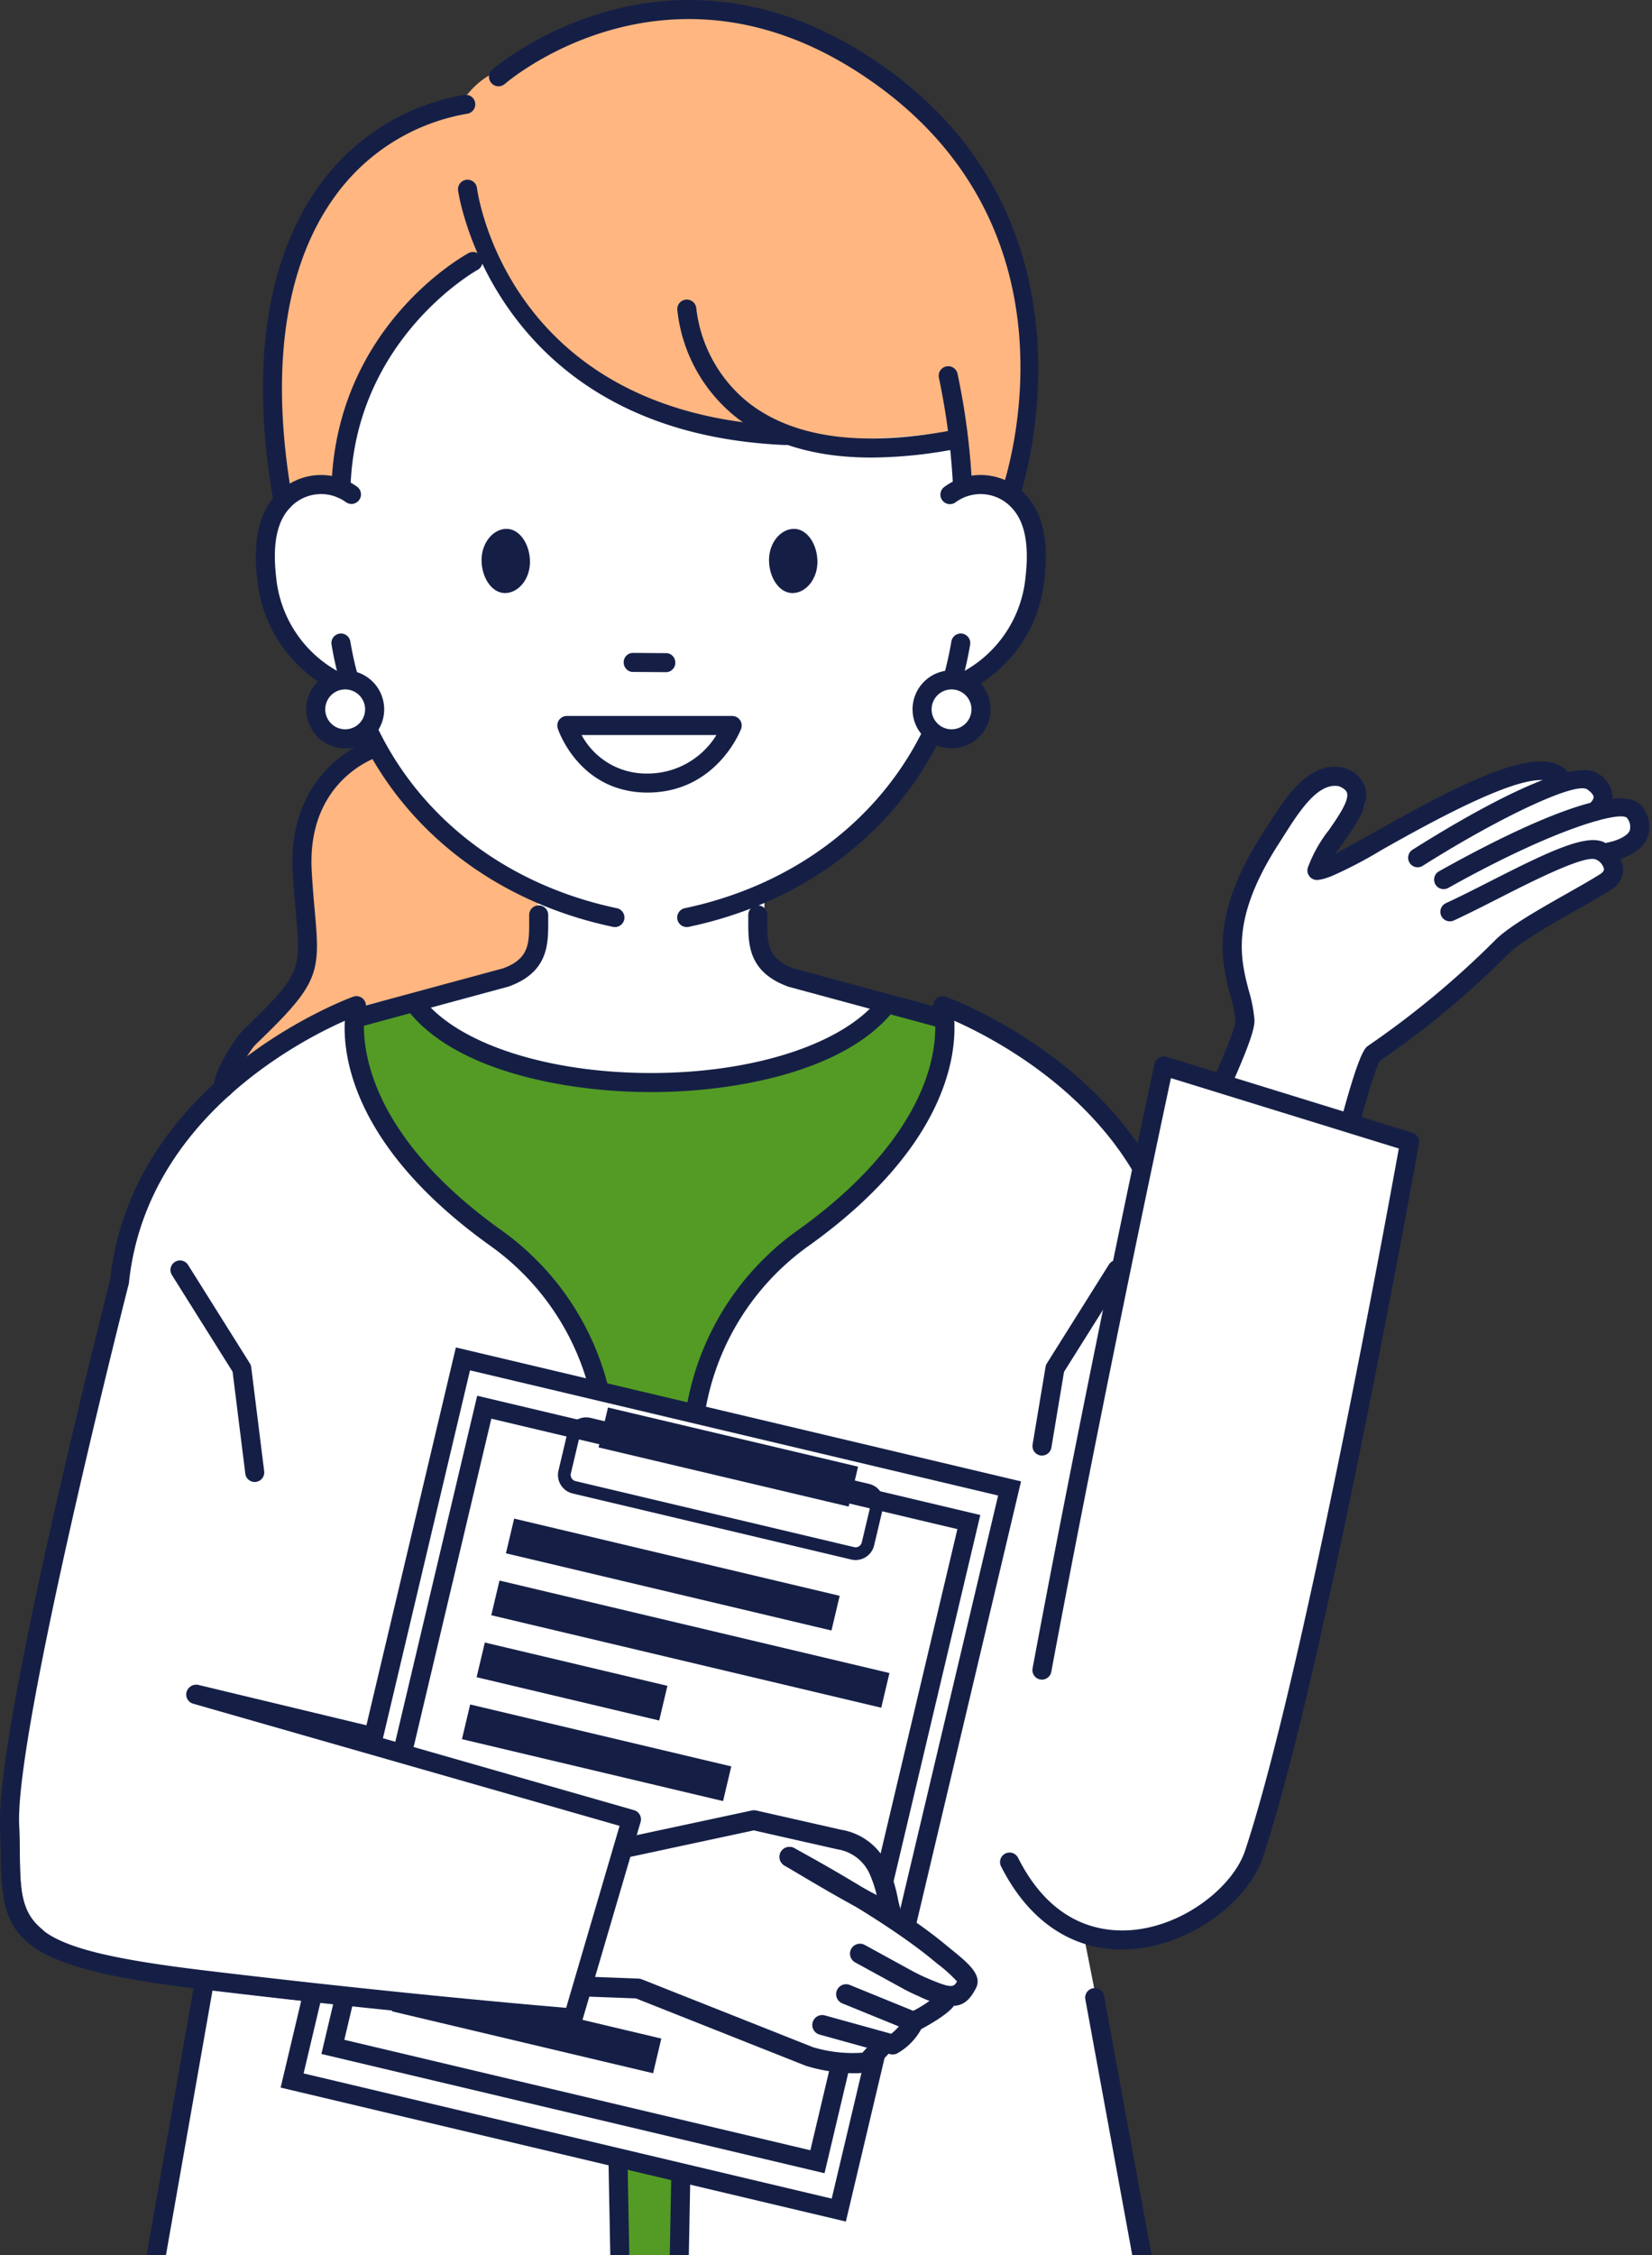
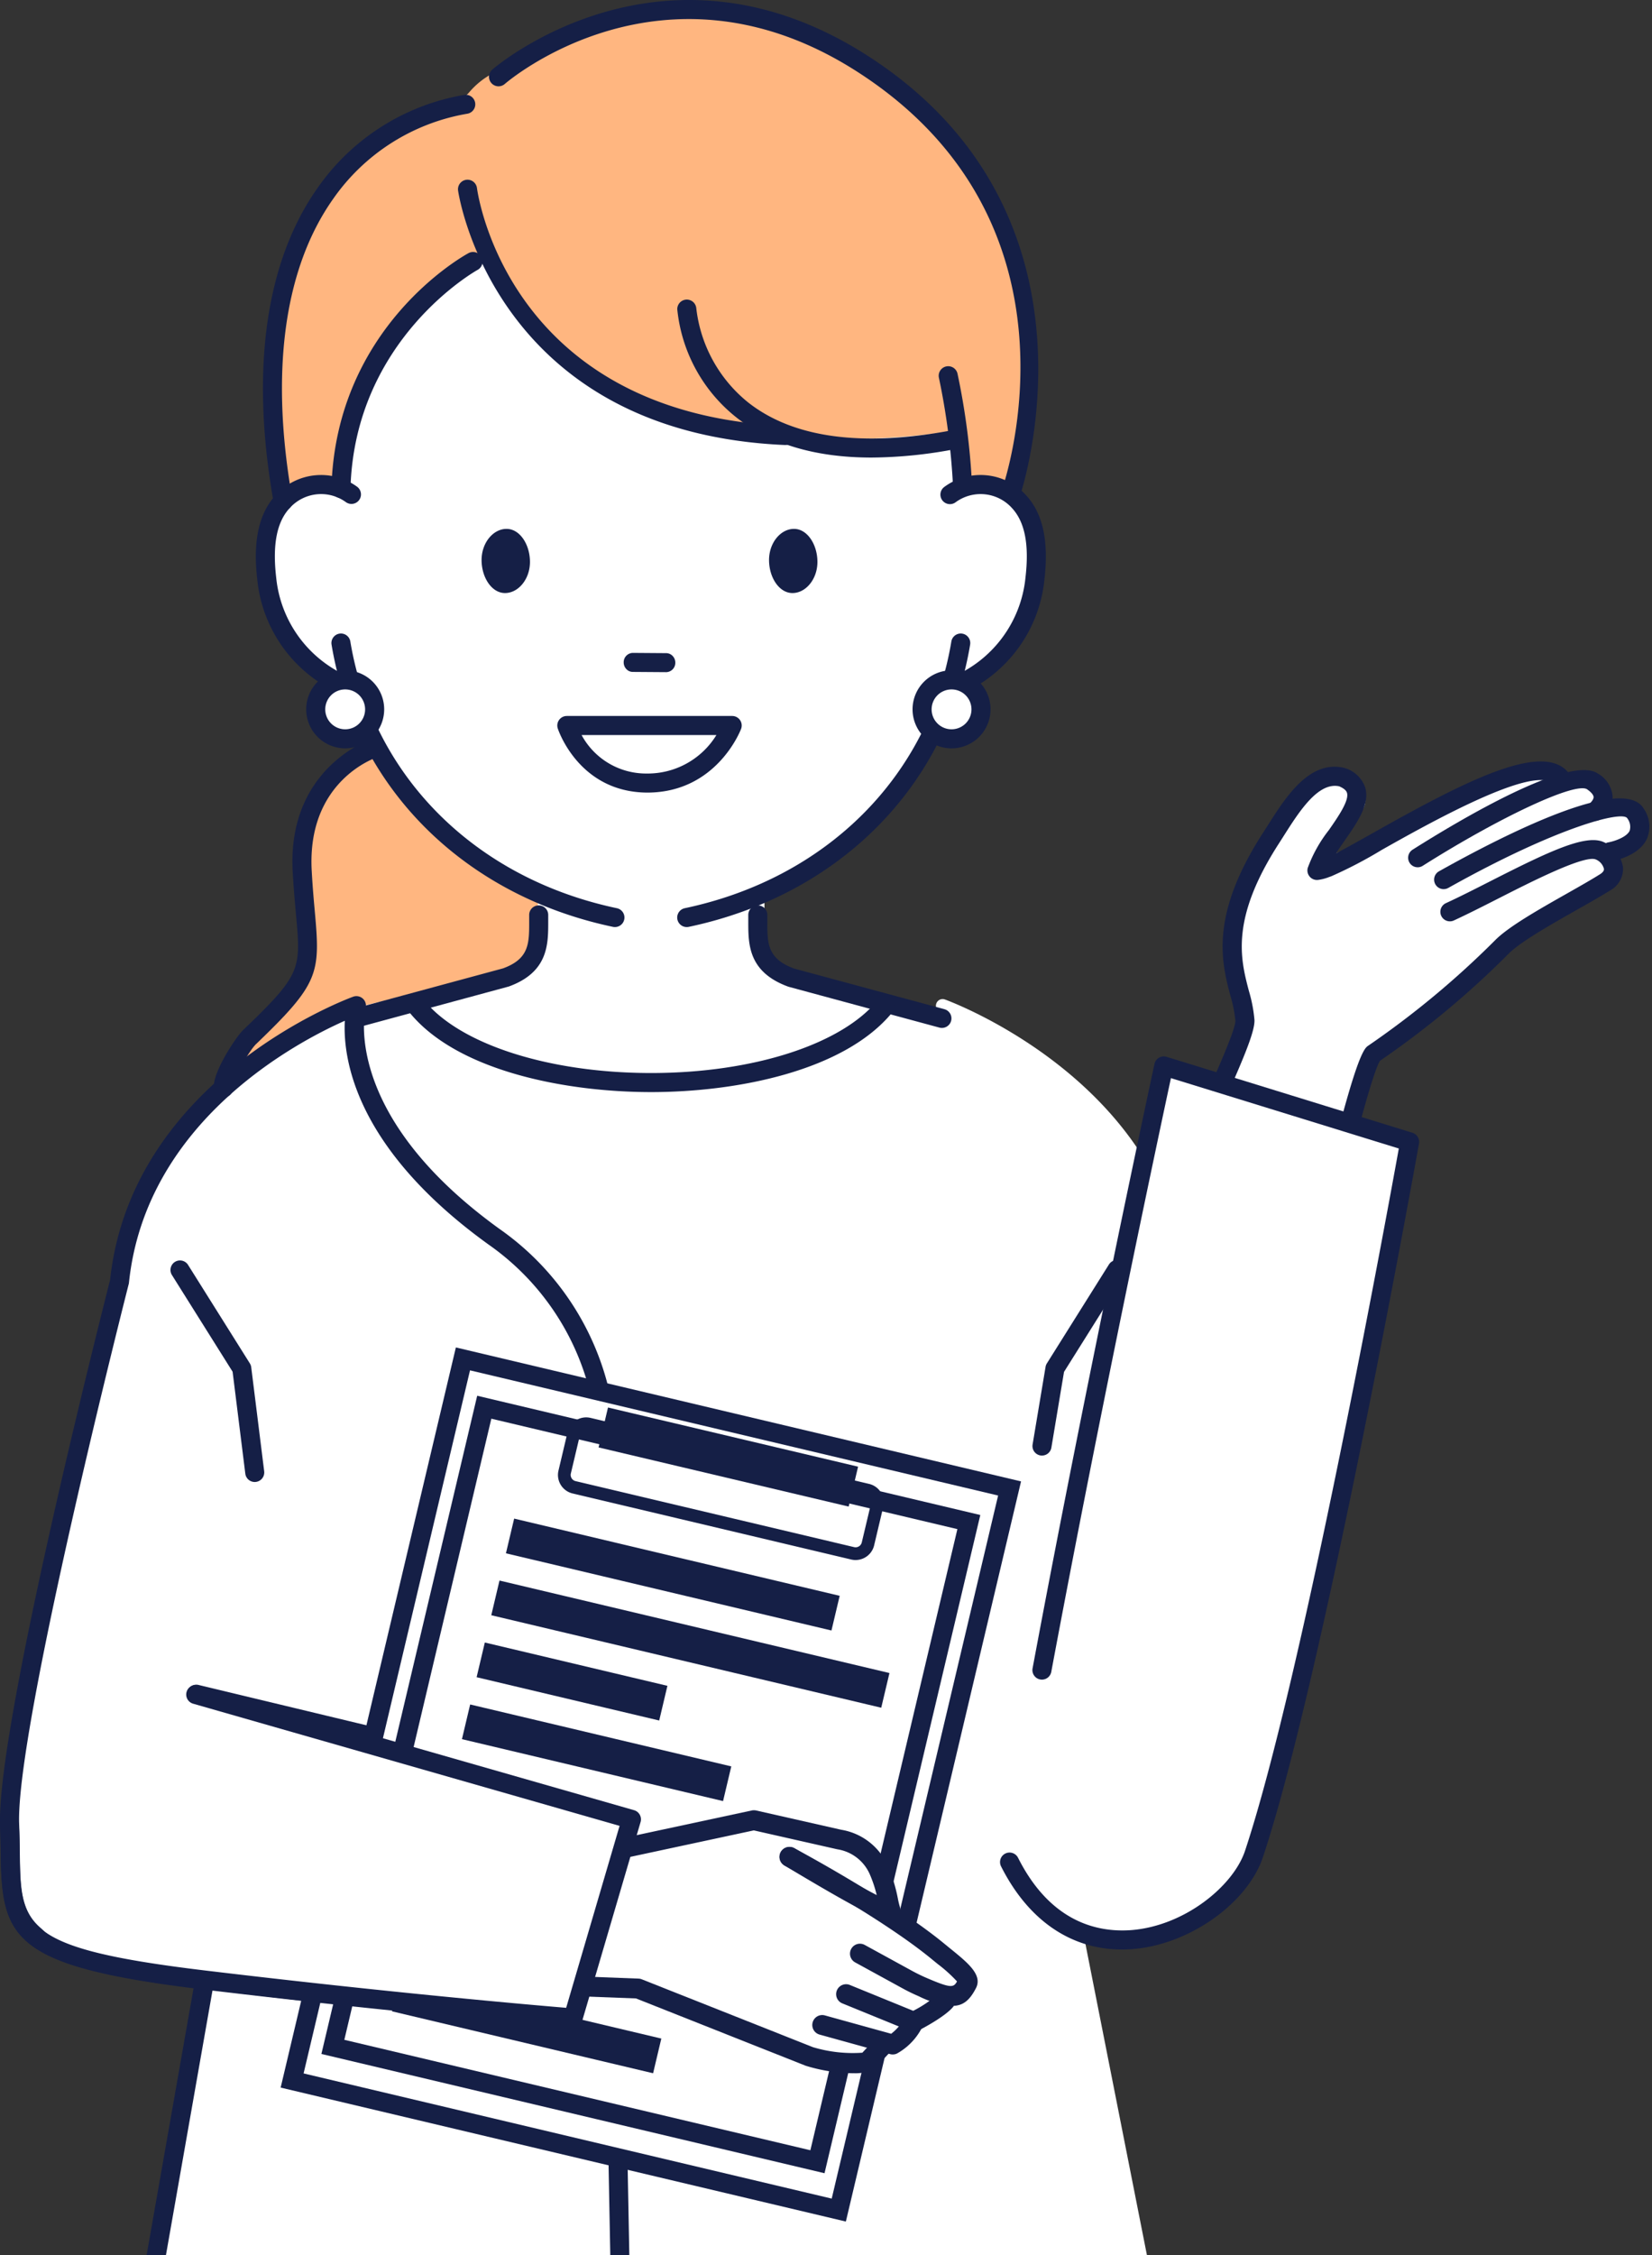
<svg xmlns="http://www.w3.org/2000/svg" width="250" height="341" viewBox="0 0 250 341">
  <rect x="0" y="0" width="250" height="341" fill="#333333" stroke="none" />
  <defs>
    <clipPath id="a">
      <path transform="translate(100 5346)" fill="#fff" stroke="#707070" opacity=".5" d="M0 0h250v341H0z" />
    </clipPath>
    <clipPath id="b">
      <path fill="none" d="M0 0h249.605v361.073H0z" />
    </clipPath>
  </defs>
  <g transform="translate(-100 -5346)" clip-path="url(#a)">
    <g clip-path="url(#b)" transform="translate(100 5346)">
      <path d="M246.247 123.37c-.721-1.237-2.308-1.639-4.437-1.462 0-.058.017-.11.015-.167a4.223 4.223 0 00-2.154-3.417c-.905-.625-2.423-.611-4.279-.2-.019-.023-.025-.052-.046-.075-3.839-4.251-14.921 1.466-27.933 8.789-1.868 1.051-5.158 2.058-6.447 2.729.317-.477 1.057-2.235 1.389-2.713 1.9-2.734 4.869-4.087 4.149-6.5a4.468 4.468 0 00-2.875-2.784 1.423 1.423 0 00-.206-.065c-5.012-1.189-8.459 4.245-10.98 8.211l-.68 1.065c-7.7 11.895-5.959 18.526-4.689 23.367a18 18 0 01.7 3.534c.021 1.278-2.861 7.7-5.179 12.861-1.4 3.125-2.856 6.357-4.08 9.293a1.457 1.457 0 00.845 1.931l20.415 7.452a1.4 1.4 0 00.5.09 1.459 1.459 0 001.41-1.086c.188-.7.513-2.012.926-3.682 1.3-5.258 4.714-19.024 5.965-21.094a127.253 127.253 0 0018.33-15.24c1.614-1.664 6.111-4.21 9.723-6.257 1.8-1.02 3.5-1.981 4.775-2.784a3.575 3.575 0 001.883-3.369 3.686 3.686 0 00-.292-1.157 6.13 6.13 0 003.7-2.856 4.56 4.56 0 00-.454-4.41" fill="#fff" />
      <path d="M200.1 187.79a1.462 1.462 0 01-.494-.086l-21.643-7.9a1.448 1.448 0 01-.838-1.908c1.3-3.115 2.838-6.539 4.326-9.852 2.469-5.5 5.544-12.343 5.5-13.68a19.238 19.238 0 00-.748-3.768c-1.345-5.115-3.184-12.12 4.954-24.691l.721-1.126c2.656-4.18 6.272-9.912 11.532-8.661a1.251 1.251 0 01.2.063 4.637 4.637 0 012.982 2.884c.751 2.51-1.136 5.227-3.134 8.1a68.786 68.786 0 00-1.272 1.866c1.4-.715 3.367-1.818 5.525-3.032 13.749-7.74 25.46-13.786 29.483-9.339a1.442 1.442 0 01-2.139 1.933c-2.794-3.1-19.011 6.022-25.932 9.917a66.329 66.329 0 01-7.637 3.991l-.354.125a6.958 6.958 0 01-1.681.436 1.444 1.444 0 01-1.551-1.806 20.722 20.722 0 013.2-5.729c1.38-1.985 3.094-4.454 2.742-5.632-.11-.371-.511-.705-1.193-.993-3.182-.665-6.04 3.822-8.332 7.427l-.73 1.145c-7.446 11.5-5.861 17.542-4.585 22.393a21.739 21.739 0 01.836 4.36c.1 1.885-2.014 6.683-5.748 15-1.261 2.808-2.56 5.7-3.709 8.392l18.726 6.835c.159-.642.35-1.4.563-2.262 3.422-13.822 5.673-22.143 7.047-23.767a1.394 1.394 0 01.3-.269 134.94 134.94 0 0019.18-15.911c2.01-2.072 6.57-4.654 10.98-7.152 1.868-1.059 3.632-2.058 4.942-2.882.64-.4.617-.715.609-.817a2.086 2.086 0 00-1.228-1.424c-1.687-.74-9.8 3.384-14.645 5.846-2.448 1.245-4.764 2.421-6.879 3.394a1.441 1.441 0 01-1.2-2.619c2.066-.949 4.356-2.112 6.778-3.344 8.814-4.481 14.372-7.122 17.108-5.917a4.937 4.937 0 012.948 3.851 3.693 3.693 0 01-1.949 3.47c-1.37.859-3.161 1.876-5.062 2.95-3.834 2.173-8.609 4.877-10.333 6.653a135.066 135.066 0 01-19.431 16.157c-1.334 2.15-4.977 16.86-6.366 22.473-.43 1.739-.767 3.1-.965 3.839a1.44 1.44 0 01-1.393 1.072" fill="#151f46" />
      <path d="M218.473 134.457a1.441 1.441 0 01-.705-2.7c10.277-5.755 27.969-14.635 30.978-9.47a4.729 4.729 0 01.475 4.575c-1.238 2.623-4.962 3.3-5.382 3.365a1.441 1.441 0 01-.461-2.844c.853-.144 2.773-.763 3.24-1.754a2.1 2.1 0 00-.363-1.891c-.705-1.218-10.634 1.326-27.08 10.532a1.429 1.429 0 01-.7.184" fill="#151f46" />
      <path d="M214.541 131.15a1.441 1.441 0 01-.771-2.66c7.018-4.435 23.8-14.437 28.035-11.512a4.408 4.408 0 012.239 3.532 4.46 4.46 0 01-1.831 3.365 1.441 1.441 0 01-1.691-2.333c.194-.15.648-.625.64-1.005-.006-.323-.371-.757-1-1.189-1.8-1.111-13.169 4.195-24.858 11.58a1.436 1.436 0 01-.767.223" fill="#151f46" />
      <path d="M34.067 164.451c-.309-1.274 2.74-6.441 3.96-7.61 11.286-10.823 8.793-10.248 7.977-25.1s10.957-18.625 10.957-18.625h27.183v49.722z" fill="#fff" />
      <path d="M179.51 193.723c-3.182-30.508-36.2-42.47-36.53-42.587a1.012 1.012 0 00-1.309 1.222c0 .013.038.158.081.4l-21.714-5.871c-4.354-1.581-4.354-4.172-4.354-7.452v-3.365c14.016-6.09 24.368-17.243 28.9-31.292a1.006 1.006 0 00.25-.046 20.7 20.7 0 0012.788-17.12c.669-5.748-.229-9.837-2.742-12.5a9.048 9.048 0 00-.792-.7c1.537-5.006 11.86-43.254-23.069-65.639-29.622-18.984-58.406 3.92-61 6.078a33.539 33.539 0 00-21.644 13.872c-7.746 10.994-10.025 27.174-6.616 46.8-2.243 2.663-3.044 6.616-2.406 12.087a20.7 20.7 0 0012.786 17.12 1.039 1.039 0 00.25.046 51.121 51.121 0 0028.114 30.947v3.711c0 3.28 0 5.871-4.272 7.425l-21.382 5.786c.033-.173.058-.277.06-.288a1.012 1.012 0 00-1.309-1.222c-.334.117-33.348 12.079-36.5 42.441-.709 2.758-17.277 67.74-16.66 82.438.063 1.5.081 2.894.1 4.2.152 11.566 1.583 16.434 30.623 20.025l-11.749 59a1.011 1.011 0 001 1.186h66.405l7.3.236h.033a1.011 1.011 0 001.009-1.038c0-.106-.023-1.132-.058-2.929h6.376l-.058 2.929a1.014 1.014 0 001.011 1.032h.035l6.781-.234h66.926a1.012 1.012 0 00.993-1.193l-15.592-78.852c.771.075 7.139 4.954 7.852 5.269 6.349 2.806 11.918 3.847 16.81-.246 3.155-2.64 5.54-11.745 5.538-12.043.617-14.7-11.585-77.019-12.266-79.632" fill="#fff" />
-       <path d="M53.663 154.003l9.331-2.533s7.683 13.624 35.502 12.976c32.126-.748 36.945-12.371 36.945-12.371l7.1 1.927s1.608 9.089-4.3 16.29c-12.669 15.431-28.8 22.25-32.556 40.773s-3.248 143.581-3.248 143.581h-8.38s-.93-128.161-3.173-145.582-24.914-29.391-24.914-29.391-11.927-10.697-12.307-25.67" fill="#539b24" />
      <path d="M73.64 37.998s-23.965 13.92-22.02 35.281c0 0-6.318-1.6-8.18 1.332 0 0-12.721-50.024 26.3-58.838a11.92 11.92 0 016.8-5.49c4.564-1.22 17.329-15.727 44.784-5.45 0 0 26.561 9.564 33.442 39.816 0 0 2.442 16.891-1.8 29.962a6.5 6.5 0 00-7.312-1.318s1.061-6.6-.736-8.238c0 0-56.109 10.429-71.277-27.056M34.067 164.451c-.309-1.274 2.74-6.441 3.96-7.61 11.286-10.823 8.793-10.248 7.977-25.1s10.957-18.625 10.957-18.625l12.131 14.354 12.436 7.587-.865 10.876-28.424 6.818z" fill="#ffb680" />
      <path d="M42.835 77.236a1.44 1.44 0 01-1.416-1.189c-3.549-19.952-1.263-36.407 6.612-47.585a33.966 33.966 0 0122.212-14.109 1.442 1.442 0 01.48 2.844 31.1 31.1 0 00-20.338 12.924c-7.421 10.536-9.541 26.242-6.132 45.423a1.441 1.441 0 01-1.168 1.671 1.633 1.633 0 01-.254.021m10.832 78.208a1.442 1.442 0 01-.377-2.832l22.844-6.178c3.951-1.441 3.951-3.778 3.951-7.01v-1.07a1.441 1.441 0 112.882 0v1.07c0 3.38 0 7.588-5.967 9.756l-22.95 6.214a1.433 1.433 0 01-.379.05m88.875 0a1.419 1.419 0 01-.377-.05l-22.838-6.178c-6.088-2.2-6.088-6.412-6.088-9.793v-1.07a1.441 1.441 0 112.882 0v1.07c0 3.232 0 5.569 4.072 7.047l22.725 6.141a1.441 1.441 0 01-.377 2.832" fill="#151f46" />
      <path d="M93.056 140.19a1.426 1.426 0 01-.3-.031c-22.666-4.781-38.98-21.126-42.577-42.652a1.441 1.441 0 112.842-.475c3.4 20.331 18.853 35.775 40.329 40.306a1.441 1.441 0 01-.3 2.852" fill="#151f46" />
      <path d="M52.516 105.219a1.423 1.423 0 01-.523-.1 21.126 21.126 0 01-13.059-17.471c-.686-5.884.25-10.085 2.854-12.844a9.264 9.264 0 0112.281-1.179 1.441 1.441 0 01-1.728 2.306 6.392 6.392 0 00-8.459.853c-1.985 2.1-2.667 5.546-2.087 10.532a18.249 18.249 0 0011.244 15.118 1.441 1.441 0 01-.523 2.784m51.416 34.972a1.441 1.441 0 01-.3-2.852c21.481-4.531 36.932-19.979 40.334-40.306a1.441 1.441 0 112.842.475c-3.6 21.528-19.914 37.871-42.576 42.652a1.458 1.458 0 01-.3.031" fill="#151f46" />
      <path d="M144.466 105.218a1.442 1.442 0 01-.523-2.784 18.252 18.252 0 0011.246-15.118c.58-4.985-.1-8.43-2.087-10.532a6.39 6.39 0 00-8.457-.853 1.442 1.442 0 11-1.731-2.306 9.262 9.262 0 0112.283 1.18c2.606 2.759 3.542 6.962 2.856 12.844a21.126 21.126 0 01-13.061 17.471 1.464 1.464 0 01-.523.1" fill="#151f46" />
      <path d="M56.695 107.269a4.456 4.456 0 11-4.456-4.459 4.454 4.454 0 014.456 4.456" fill="#fff" />
      <path d="M52.239 113.166a5.9 5.9 0 115.9-5.9 5.9 5.9 0 01-5.9 5.9m0-8.912a3.015 3.015 0 103.013 3.015 3.019 3.019 0 00-3.013-3.015" fill="#151f46" />
      <path d="M148.454 107.269a4.456 4.456 0 11-4.456-4.459 4.454 4.454 0 014.456 4.456" fill="#fff" />
      <path d="M143.999 113.166a5.9 5.9 0 115.9-5.9 5.9 5.9 0 01-5.9 5.9m0-8.912a3.015 3.015 0 103.015 3.015 3.017 3.017 0 00-3.015-3.015m-25.15-36.959h-.063C74.675 65.37 69.369 29.174 69.321 28.809a1.441 1.441 0 012.857-.382c.188 1.4 5.09 34.172 46.732 35.986a1.442 1.442 0 01-.061 2.882" fill="#151f46" />
      <path d="M51.601 75.311h-.044a1.441 1.441 0 01-1.4-1.48c.653-24.376 19.921-35.106 20.742-35.55a1.44 1.44 0 011.376 2.531c-.186.1-18.628 10.425-19.237 33.1a1.441 1.441 0 01-1.439 1.4m80.294-6.12c-8.457 0-15.3-2.023-20.442-6.057a23.915 23.915 0 01-8.957-16.349 1.442 1.442 0 012.879-.154 21.389 21.389 0 007.9 14.268c6.841 5.342 17.235 6.737 30.892 4.151a1.441 1.441 0 11.536 2.832 69.2 69.2 0 01-12.806 1.309" fill="#151f46" />
      <path d="M152.963 76.054a1.478 1.478 0 01-.477-.081 1.442 1.442 0 01-.884-1.837c.576-1.645 13.674-40.5-21.9-63.308C100.339-7.99 76.624 12.495 76.387 12.7a1.441 1.441 0 01-1.91-2.158c.253-.221 25.61-22.121 56.775-2.142 37.524 24.049 23.219 66.265 23.071 66.69a1.442 1.442 0 01-1.361.963" fill="#151f46" />
      <path d="M145.653 74.736a1.443 1.443 0 01-1.441-1.4 105.592 105.592 0 00-2.125-16.211 1.441 1.441 0 112.817-.609 106.643 106.643 0 012.19 16.742 1.441 1.441 0 01-1.4 1.478zM38.55 224.107a1.439 1.439 0 01-1.428-1.262L35.2 207.432 26 192.78a1.441 1.441 0 012.44-1.532l9.37 14.923a1.461 1.461 0 01.209.588l1.96 15.728a1.444 1.444 0 01-1.432 1.62m119.141-3.995a1.463 1.463 0 01-.24-.019 1.443 1.443 0 01-1.184-1.66l1.962-11.734a1.417 1.417 0 01.2-.528l9.37-14.921a1.44 1.44 0 112.439 1.53l-9.216 14.679-1.912 11.45a1.44 1.44 0 01-1.418 1.2M33.838 165.951a1.526 1.526 0 01-1.439-1.165c-.532-2.194 3.29-7.961 4.364-8.991 8.847-8.484 8.786-9.164 8.03-17.5-.161-1.791-.354-3.9-.5-6.476-.867-15.79 11.831-20.033 11.958-20.075a1.441 1.441 0 01.882 2.744c-.448.146-10.7 3.666-9.962 17.174.14 2.533.329 4.612.488 6.374.834 9.222.576 10.748-8.9 19.843-1.1 1.049-3.511 5.392-3.54 6.363a1.378 1.378 0 01-1.068 1.674 1.258 1.258 0 01-.313.038m61.918-64.346a1.341 1.341 0 01-.972-.43 1.461 1.461 0 01-.4-1.022 1.413 1.413 0 011.384-1.425l5.056.037a1.341 1.341 0 01.972.43 1.452 1.452 0 01.4 1.02 1.414 1.414 0 01-1.384 1.426zM80.2 84.938c-.015-2.621-1.543-4.973-3.563-4.96s-3.774 2.121-3.759 4.743 1.541 4.971 3.561 4.96 3.776-2.121 3.761-4.743m43.502 0c-.015-2.621-1.543-4.973-3.563-4.96s-3.774 2.121-3.759 4.743 1.541 4.971 3.561 4.96 3.776-2.123 3.761-4.743" fill="#151f46" />
      <path d="M94.157 361.073h-.046l-7.3-.234H20.415A1.442 1.442 0 0119 359.146l10.3-58.548C1.677 297.146.282 292.838.115 280.205c-.017-1.3-.035-2.688-.1-4.183-.613-14.614 15.634-78.5 16.645-82.463 3.278-30.7 36.469-42.723 36.8-42.843a1.443 1.443 0 011.868 1.749c-.04.15-3.943 15.932 20.3 33.4a41.41 41.41 0 0117.579 31.33 55.4 55.4 0 01.081 3.2c-.015 7.145.279 27.095.661 49.735l26.157 6.28a1.439 1.439 0 011.1 1.485l-1.845 31.641a1.442 1.442 0 01-.511 1.018 1.468 1.468 0 01-1.091.329c-.227-.027-9.76-1.115-23.136-2.654.505 27.564.965 50.846.974 51.373a1.444 1.444 0 01-1.441 1.468m-72.023-3.114h64.72l5.834.188c-.111-5.665-.515-26.386-.951-50.245-18.019-2.077-41.853-4.839-59.568-6.956zm72.437-52.631c10.54 1.212 18.751 2.154 22 2.525l1.687-28.917L94 273.109c.181 10.59.379 21.664.571 32.216m-63.406-7.4c17.714 2.121 42.084 4.946 60.518 7.072-.2-10.682-.4-21.891-.578-32.577L29.3 257.58a1.442 1.442 0 01.673-2.8l61.081 14.662c-.377-22.352-.665-41.968-.649-49.049q.006-1.565-.077-3.04a38.552 38.552 0 00-16.386-29.147c-20.306-14.633-22.062-28.242-21.76-33.844-7.312 3.238-30.121 15.223-32.666 39.607a1.272 1.272 0 01-.038.208c-.17.669-17.178 67.385-16.578 81.724.063 1.524.083 2.944.1 4.268.144 11.063.188 14.4 28.148 17.75h.019m67.354-132.773h-.131c-12.969-.025-29.369-3.232-36.521-12.168a1.442 1.442 0 012.25-1.8c5.371 6.708 18.824 11.057 34.274 11.084h.135c15.444 0 28.917-4.347 34.349-11.088a1.442 1.442 0 012.244 1.81c-7.229 8.962-23.623 12.162-36.6 12.162" fill="#151f46" />
-       <path d="M102.439 361.073a1.444 1.444 0 01-1.441-1.47c.023-1.191 2.352-119.4 2.31-139.206q0-1.649.081-3.2a41.416 41.416 0 0117.579-31.332c12.719-9.164 17.556-17.785 19.374-23.4 1.949-6.022.932-9.966.92-10a1.445 1.445 0 011.87-1.741c.336.119 33.509 12.139 36.8 42.818 1.047 3.613 16.063 55.619 15.45 70.2a1.421 1.421 0 01-1.5 1.38 1.441 1.441 0 01-1.38-1.5c.6-14.314-15.215-68.844-15.375-69.392a1.446 1.446 0 01-.05-.254c-2.538-24.395-25.352-36.382-32.662-39.618.3 5.6-1.455 19.21-21.762 33.844a38.552 38.552 0 00-16.386 29.144q-.081 1.473-.077 3.04c.04 18.609-2.006 123.793-2.279 137.751l5.294-.184h65.247l-10.208-55.625a1.441 1.441 0 012.834-.523l10.519 57.328a1.44 1.44 0 01-1.416 1.7h-66.926l-6.766.234z" fill="#151f46" />
      <path d="M102.516 357.112H94.08a1.441 1.441 0 010-2.882h8.436a1.441 1.441 0 010 2.882" fill="#151f46" />
      <path fill="#fff" d="M44.21 314.613l25.847-109.12 82.726 19.595-25.847 109.12z" />
      <path d="M128.005 335.942l-85.534-20.258 26.516-111.925 85.529 20.258zm-82.061-22.4l79.92 18.93 25.183-106.319-79.92-18.929z" fill="#151f46" />
      <path fill="#fff" d="M50.374 309.531l22.91-96.73 73.334 17.368-22.91 96.731z" />
      <path d="M124.777 328.634l-76.139-18.035 23.576-99.534 76.137 18.034zM52.108 308.46l70.527 16.7 22.249-93.927-70.529-16.7z" fill="#151f46" />
-       <path fill="#151f46" d="M90.583 218.878l1.427-6.036 37.846 8.947-1.426 6.035z" />
+       <path fill="#151f46" d="M90.583 218.878l1.427-6.036 37.846 8.947-1.426 6.035" />
      <path d="M129.487 235.909a2.94 2.94 0 01-.669-.079l-42.16-9.989a2.875 2.875 0 01-2.141-3.467l1.378-5.821a2.888 2.888 0 013.469-2.141l42.162 9.985a2.883 2.883 0 012.139 3.469l-1.38 5.819a2.885 2.885 0 01-2.8 2.221m-.227-1.949a.964.964 0 001.157-.715l1.382-5.815a.961.961 0 00-.713-1.157l-42.16-9.987a.966.966 0 00-1.157.715l-1.38 5.819a.964.964 0 00.715 1.157zm-59.351 29.038l1.243-5.246 39.516 9.365-1.244 5.246zm2.219-9.368l1.243-5.246 27.632 6.549-1.243 5.246zm2.22-9.371l1.243-5.246 59.014 13.986-1.244 5.246zm2.218-9.367l1.243-5.247 49.264 11.676-1.244 5.246zM59.32 304.152l1.243-5.246 39.516 9.365-1.244 5.246zm2.219-9.368l1.243-5.246 27.632 6.549-1.243 5.246zm2.219-9.371l1.243-5.246 59.014 13.986-1.244 5.246zm2.219-9.368l1.243-5.247 49.264 11.676-1.244 5.246z" fill="#151f46" />
      <path d="M157.688 252.138c8.4-44.981 18.436-90.947 18.436-90.947l37.2 11.482s-14.2 79.211-23.555 107.294c-3.67 11.013-24.1 22.1-36.974 1.649" fill="#fff" />
      <path d="M98.105 119.854h-.244c-10.346-.1-13.43-9.618-13.459-9.714a1.442 1.442 0 011.376-1.87h25.027a1.44 1.44 0 011.343 1.957c-.148.39-3.766 9.529-14.03 9.627zm-10.092-8.7a11.094 11.094 0 009.862 5.819h.225a12.2 12.2 0 0010.315-5.819zm81.775 183.65c-7.713 0-14.162-4.4-18.278-12.537a1.441 1.441 0 112.571-1.3c4.9 9.691 11.968 11.259 17.026 10.909 8.157-.6 15.531-6.681 17.3-11.985 8.578-25.738 21.42-95.945 23.279-106.214l-34.487-10.644c-1.8 8.405-10.646 49.853-18.1 89.749a1.441 1.441 0 11-2.832-.53c8.307-44.489 18.344-90.9 18.442-91.365a1.443 1.443 0 011.837-1.072l37.2 11.484a1.442 1.442 0 01.993 1.63c-.144.8-14.322 80.016-23.607 107.874-2.352 7.06-11.243 13.315-19.82 13.945q-.772.058-1.53.058" fill="#151f46" />
      <path d="M142.064 294.531l-18.782-11.151c1.228.83 11.005 7.22 11.19 5.876.24-1.758-1.364-7.631-1.551-7.771-.148-.106-3.665-3.62-3.845-3.616l-10.306-1.975-34.062 5.08a.836.836 0 00-.68.909l1.97 18.887a.83.83 0 00.133.371.82.82 0 00.215.223.834.834 0 00.678.131l8.67-2.083 26.215 12.7a7.215 7.215 0 005.774-.173l4.814-2.289c.809-.05 4.5-.431 6.072-2.894a23.66 23.66 0 004.6-3.032c2.756.379 2.268-8.226-1.1-9.191" fill="#fff" />
      <path d="M144.116 303.332a14.006 14.006 0 01-5.079-1.46 27.711 27.711 0 01-2.464-1.2l-7.16-3.918a1.506 1.506 0 111.447-2.642l7.158 3.918c.715.39 1.457.753 2.208 1.074 3.682 1.585 4.081 1.47 4.6.528a21.778 21.778 0 00-2.894-2.613l-.865-.705c-7.74-6.389-22.151-14.1-22.295-14.182a1.506 1.506 0 111.416-2.658c.6.321 14.82 7.934 22.8 14.518l.842.688c2.629 2.129 4.9 3.968 3.864 5.965-.938 1.82-1.937 2.684-3.572 2.684m.826-3.492zm.01-.454" fill="#151f46" />
      <path d="M138.28 307.238a1.5 1.5 0 01-.569-.111l-10.24-4.176a1.504 1.504 0 111.136-2.786l9.589 3.909a17.484 17.484 0 003.724-2.515 1.506 1.506 0 012.3 1.941c-1.239 1.47-4.593 3.234-5.254 3.572a1.5 1.5 0 01-.688.167" fill="#151f46" />
      <path d="M135.093 310.676a1.427 1.427 0 01-.4-.056l-10.663-2.95a1.504 1.504 0 11.8-2.9l10.033 2.775a7.437 7.437 0 002.092-2.52 1.506 1.506 0 012.658 1.416 9.359 9.359 0 01-3.878 4.095 1.518 1.518 0 01-.638.14" fill="#151f46" />
      <path d="M129.133 313.515a25.333 25.333 0 01-7.214-1.136l-25.677-10.177-9.218-.348a1.5 1.5 0 01-1.441-1.347l-1.981-18.886a1.505 1.505 0 011.182-1.628l28.984-6.215a1.566 1.566 0 01.648 0l12.888 2.917a9.383 9.383 0 017.048 5.436 23.913 23.913 0 011.524 4.971 13.278 13.278 0 00.321 1.326 1.678 1.678 0 01-.507 1.751c-.942.742-1.493 1.207-16.985-8.088a1.506 1.506 0 011.549-2.583c4.541 2.727 9.57 5.6 12.419 7.064a18.69 18.69 0 00-1.081-3.221 6.434 6.434 0 00-4.873-3.7l-12.644-2.86-27.337 5.861 1.7 16.243 8.171.309a1.467 1.467 0 01.5.1l25.925 10.273a20.985 20.985 0 007.464.834l2.1-2.254a1.505 1.505 0 012.2 2.054l-2.348 2.515a1.474 1.474 0 01-.452.331 7.1 7.1 0 01-2.871.452" fill="#151f46" />
      <path d="M30.149 255.854l65.41 19.266-8.822 30.031s-22.677-2.223-55.241-6.124-27-9.579-27.618-24.3" fill="#fff" />
      <path d="M86.734 306.593h-.115c-.233-.019-23.6-1.879-55.821-5.736C1.71 297.368.269 293.134.1 280.275c-.017-1.3-.037-2.69-.1-4.185a1.442 1.442 0 012.881-.121c.063 1.524.083 2.946.1 4.268.144 11.065.188 14.4 28.159 17.752 28.092 3.363 49.438 5.206 54.539 5.632l8.084-27.516-64.537-18.473a1.441 1.441 0 01.794-2.771l65.932 18.874a1.443 1.443 0 01.988 1.791l-8.824 30.031a1.442 1.442 0 01-1.382 1.036" fill="#151f46" />
    </g>
  </g>
</svg>